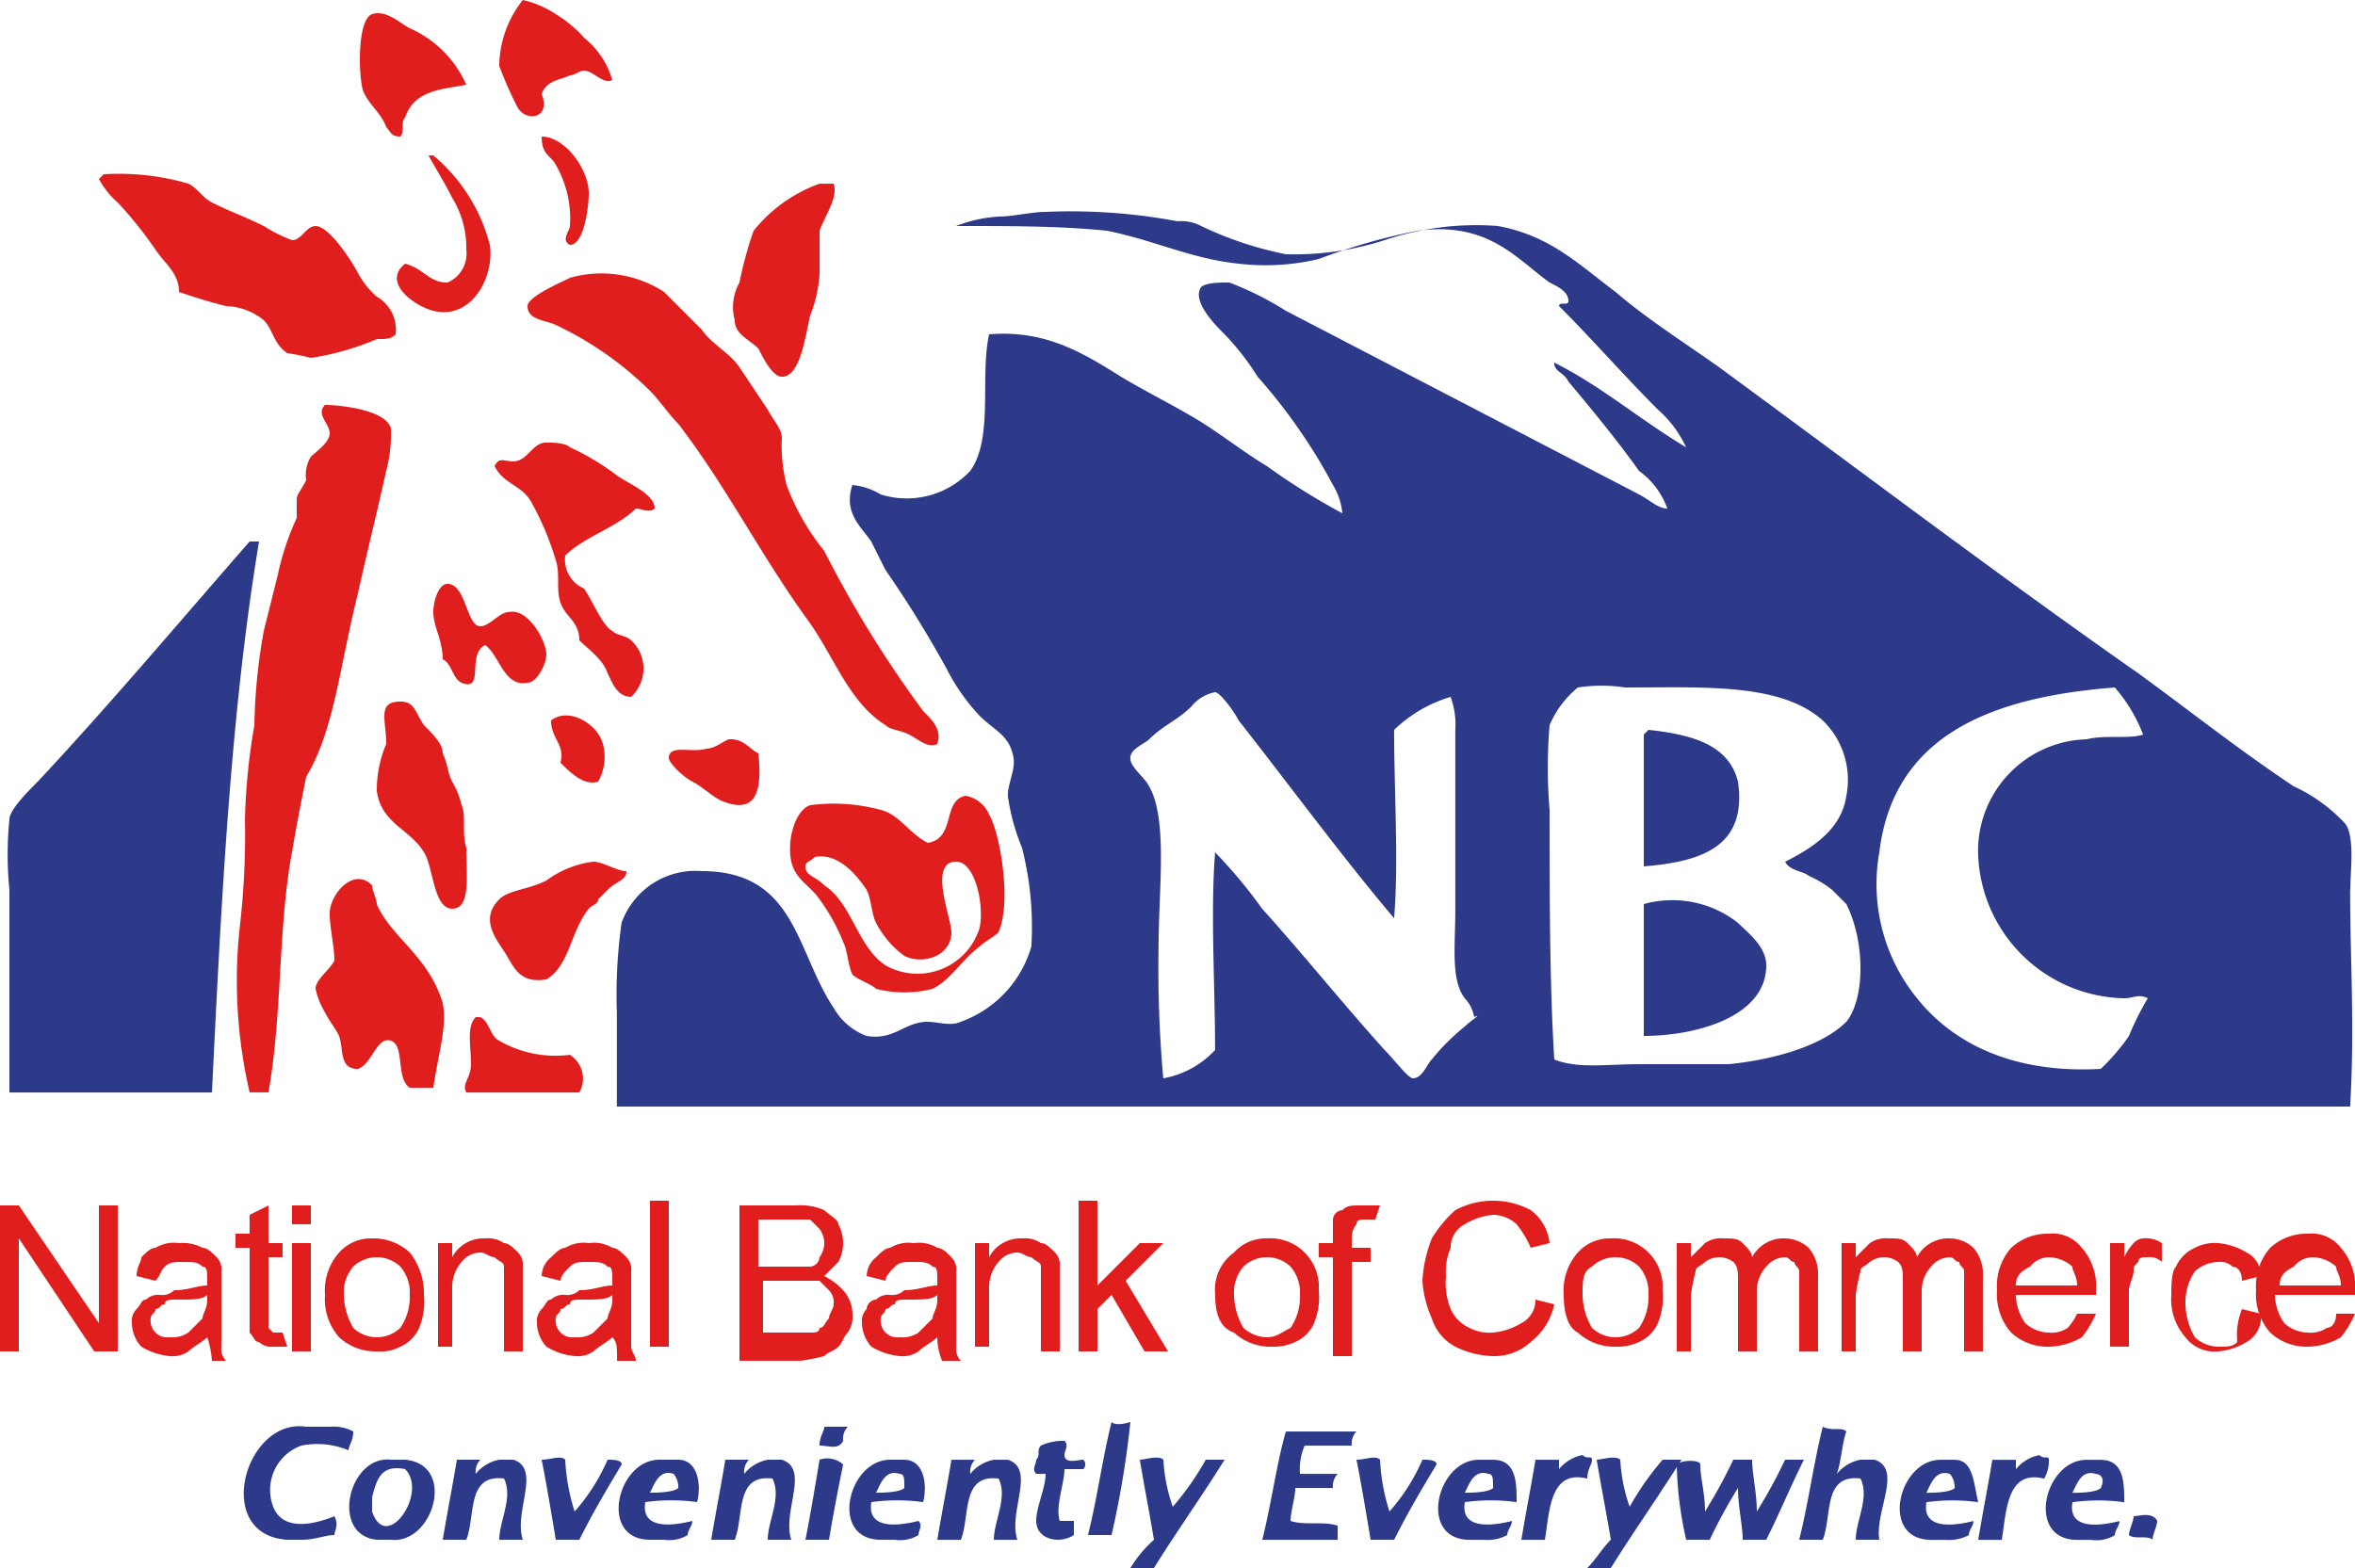
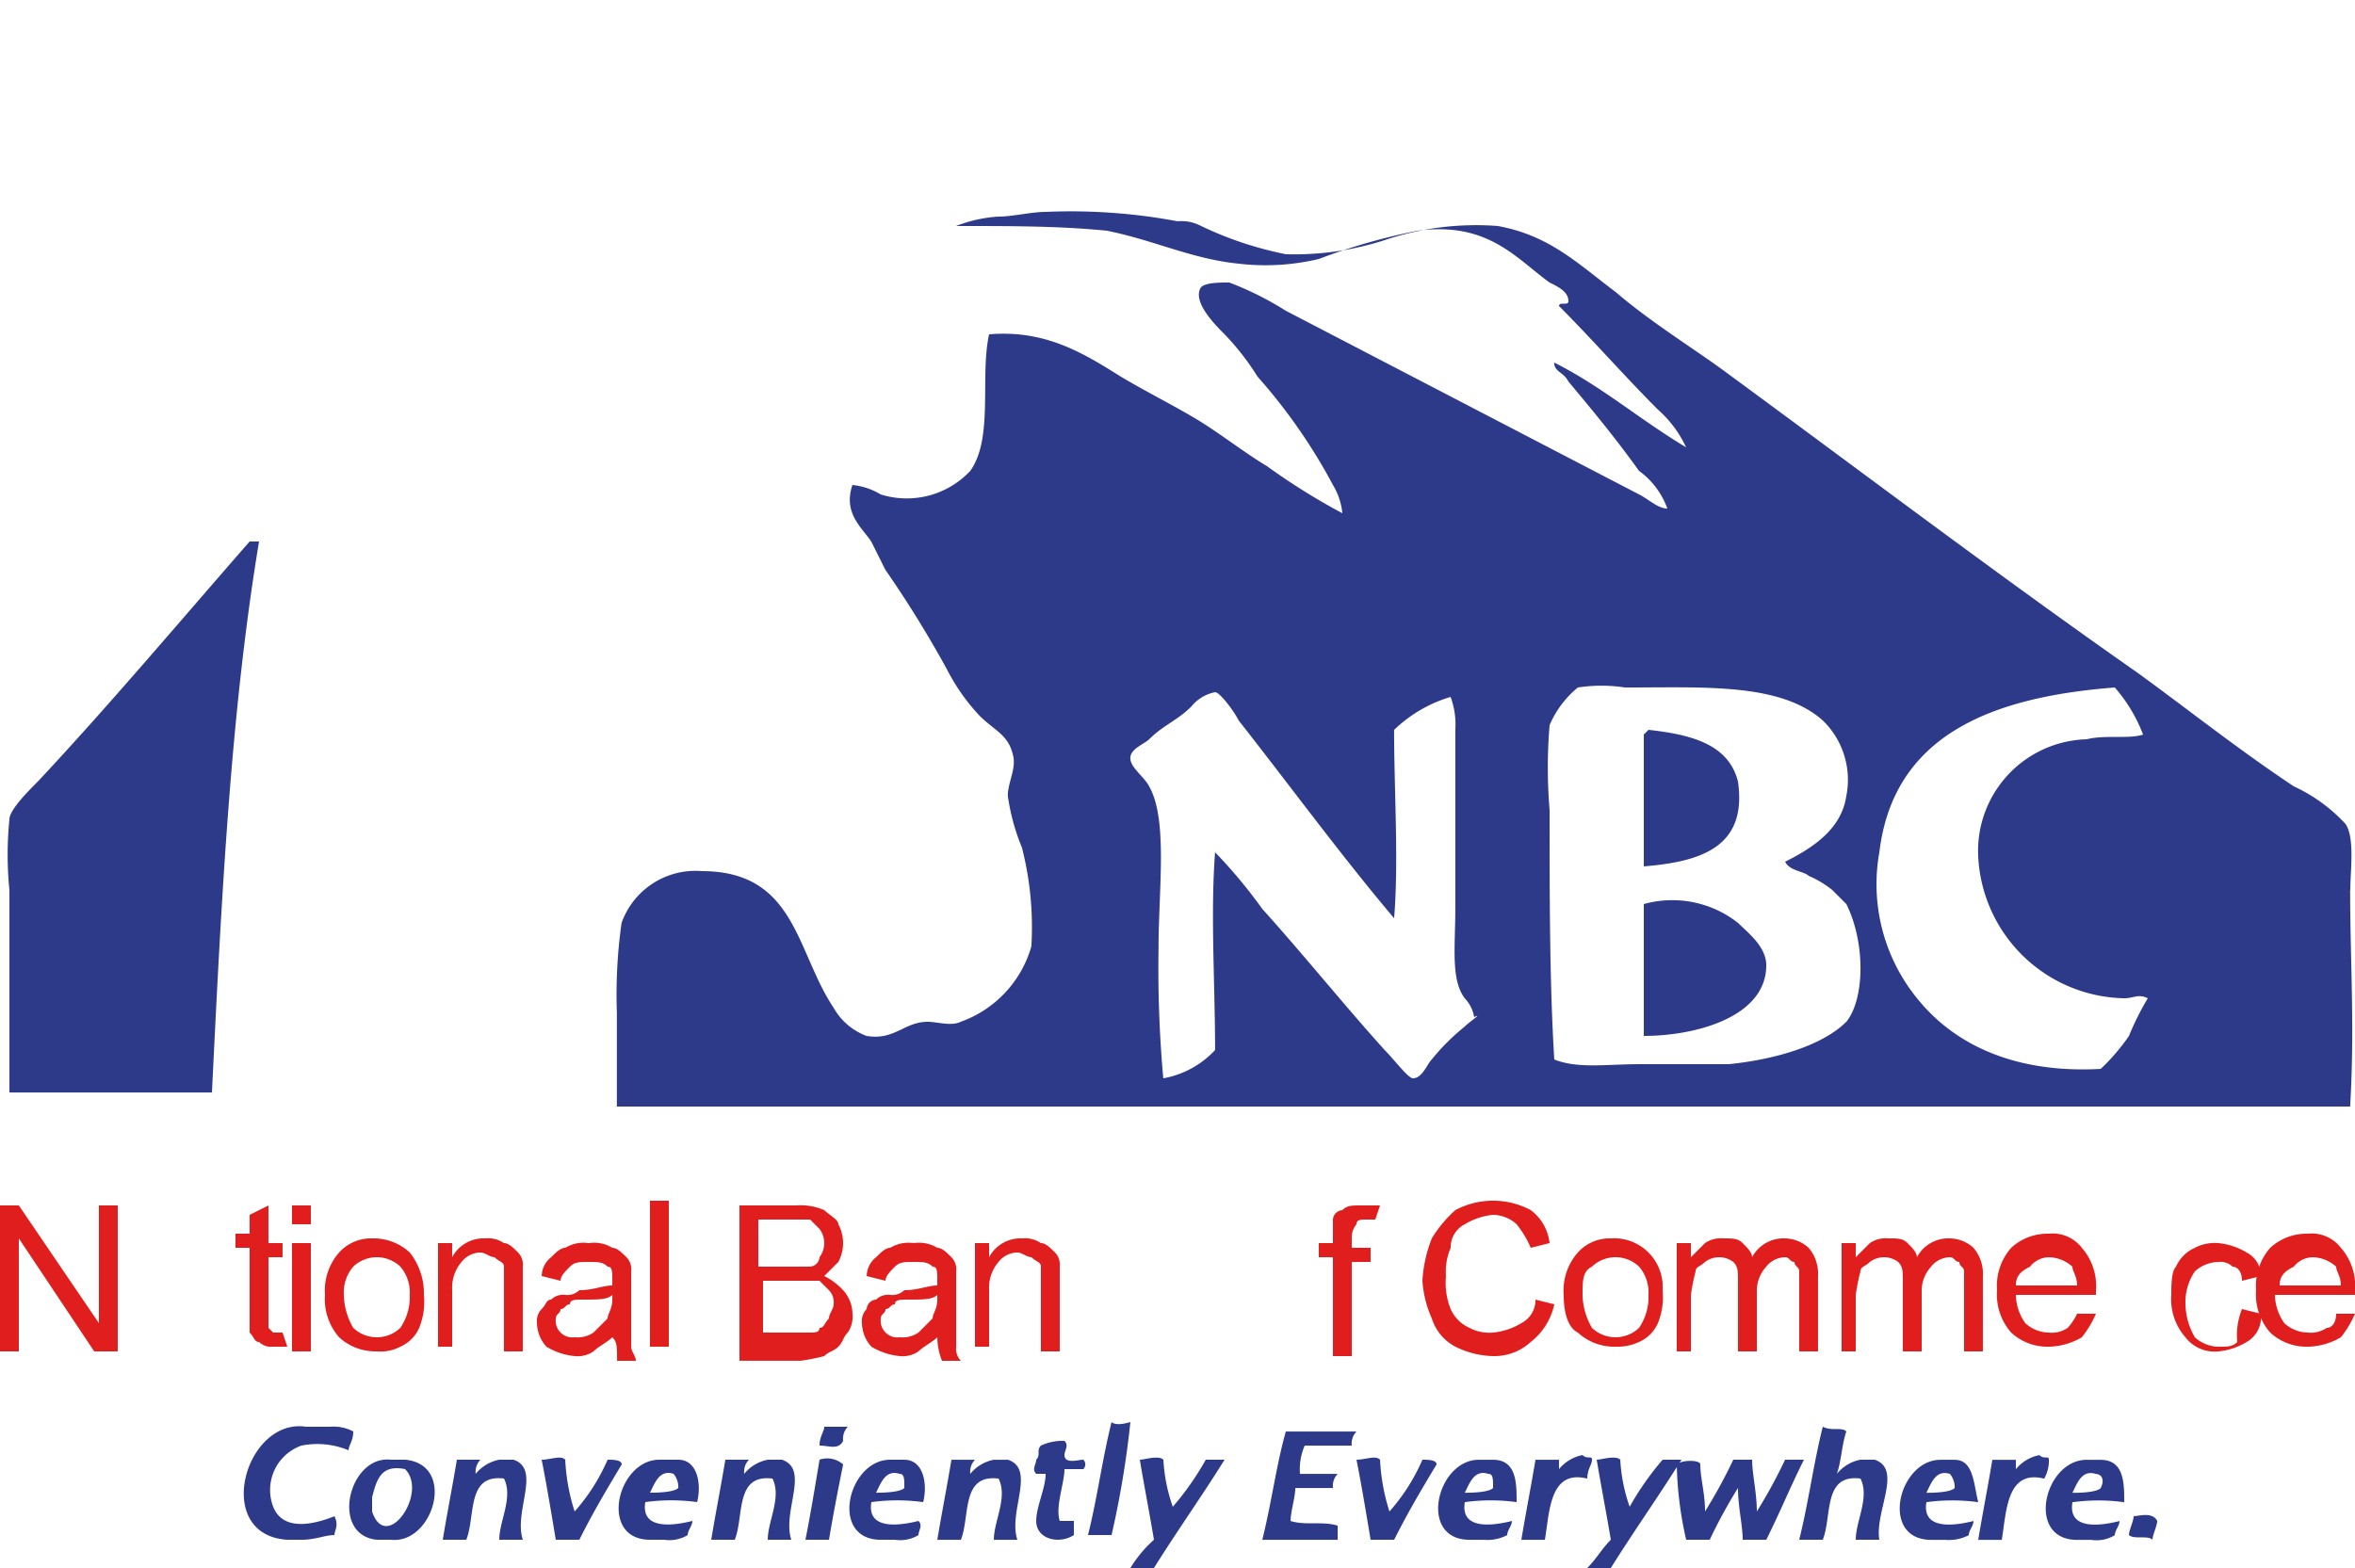
<svg xmlns="http://www.w3.org/2000/svg" width="105.555" height="70.299" viewBox="0 0 105.555 70.299">
  <g id="nbc" transform="translate(0)">
    <g id="Group_1670" data-name="Group 1670" transform="translate(0 0)">
      <path id="Path_2225" data-name="Path 2225" d="M0,37.344V30.8H.844l3.589,5.278V30.8h.844v6.544H4.222L.844,32.278v5.067Z" transform="translate(0 23.244)" fill="#e11e1e" />
-       <path id="Path_2226" data-name="Path 2226" d="M6.178,35.822c-.211.211-.633.422-.844.633a1.269,1.269,0,0,1-.844.211,3,3,0,0,1-1.267-.422A1.613,1.613,0,0,1,2.8,35.189a.776.776,0,0,1,.211-.633c.211-.211.211-.422.422-.422a.776.776,0,0,1,.633-.211.776.776,0,0,0,.633-.211c.633,0,1.056-.211,1.478-.211v-.211c0-.422,0-.633-.211-.633-.211-.211-.422-.211-.844-.211s-.633,0-.844.211-.211.422-.422.633l-.844-.211c0-.422.211-.633.211-.844.211-.211.422-.422.633-.422A1.582,1.582,0,0,1,4.911,31.6a1.9,1.9,0,0,1,1.056.211c.211,0,.422.211.633.422a.776.776,0,0,1,.211.633v3.378a.776.776,0,0,0,.211.633H6.389a4.3,4.3,0,0,0-.211-1.056m0-1.9c-.211.211-.633.211-1.267.211-.422,0-.633,0-.633.211-.211,0-.211.211-.422.211,0,.211-.211.211-.211.422a.746.746,0,0,0,.844.844,1.269,1.269,0,0,0,.844-.211l.633-.633c0-.211.211-.422.211-.844Z" transform="translate(3.111 24.133)" fill="#e11e1e" />
      <path id="Path_2227" data-name="Path 2227" d="M7.111,36.5l.211.633H6.689a.776.776,0,0,1-.633-.211c-.211,0-.211-.211-.422-.422V32.7H5v-.633h.633v-.844l.844-.422v1.689h.633v.633H6.478v3.167l.211.211h.422" transform="translate(5.555 23.244)" fill="#e11e1e" />
      <path id="Path_2228" data-name="Path 2228" d="M6.2,37.344h.844V32.489H6.2Zm0-5.7h.844V30.8H6.2Z" transform="translate(6.889 23.244)" fill="#e11e1e" />
      <path id="Path_2229" data-name="Path 2229" d="M6.9,34.033a2.58,2.58,0,0,1,.633-1.9A1.917,1.917,0,0,1,9.011,31.5a2.4,2.4,0,0,1,1.689.633,2.947,2.947,0,0,1,.633,1.9,3.13,3.13,0,0,1-.211,1.478,1.648,1.648,0,0,1-.844.844,1.9,1.9,0,0,1-1.056.211,2.4,2.4,0,0,1-1.689-.633,2.581,2.581,0,0,1-.633-1.9m.844,0a3.051,3.051,0,0,0,.422,1.478,1.531,1.531,0,0,0,2.111,0,2.46,2.46,0,0,0,.422-1.478,1.785,1.785,0,0,0-.422-1.267,1.531,1.531,0,0,0-2.111,0,1.785,1.785,0,0,0-.422,1.267" transform="translate(7.667 24.022)" fill="#e11e1e" />
      <path id="Path_2230" data-name="Path 2230" d="M9.3,36.567V31.711h.633v.633a1.594,1.594,0,0,1,1.478-.844,1.269,1.269,0,0,1,.844.211c.211,0,.422.211.633.422a.776.776,0,0,1,.211.633v3.8h-.844v-3.8c0-.211-.211-.211-.422-.422-.211,0-.422-.211-.633-.211a1.1,1.1,0,0,0-.844.422,1.785,1.785,0,0,0-.422,1.267v2.533H9.3Z" transform="translate(10.333 24.022)" fill="#e11e1e" />
      <path id="Path_2231" data-name="Path 2231" d="M14.778,35.822c-.211.211-.633.422-.844.633a1.269,1.269,0,0,1-.844.211,3,3,0,0,1-1.267-.422,1.613,1.613,0,0,1-.422-1.056.776.776,0,0,1,.211-.633c.211-.211.211-.422.422-.422a.776.776,0,0,1,.633-.211.776.776,0,0,0,.633-.211c.633,0,1.056-.211,1.478-.211v-.211c0-.422,0-.633-.211-.633-.211-.211-.422-.211-.844-.211s-.633,0-.844.211-.422.422-.422.633l-.844-.211a1.1,1.1,0,0,1,.422-.844c.211-.211.422-.422.633-.422a1.582,1.582,0,0,1,1.056-.211,1.582,1.582,0,0,1,1.056.211c.211,0,.422.211.633.422a.776.776,0,0,1,.211.633v3.378c0,.211.211.422.211.633h-.844c0-.633,0-.844-.211-1.056m0-1.9c-.211.211-.633.211-1.267.211-.422,0-.633,0-.633.211-.211,0-.211.211-.422.211,0,.211-.211.211-.211.422a.746.746,0,0,0,.844.844,1.269,1.269,0,0,0,.844-.211l.633-.633c0-.211.211-.422.211-.844Z" transform="translate(12.667 24.133)" fill="#e11e1e" />
      <rect id="Rectangle_1963" data-name="Rectangle 1963" width="0.844" height="6.544" transform="translate(29.133 53.833)" fill="#e11e1e" />
      <path id="Path_2232" data-name="Path 2232" d="M15.7,37.344V30.8h2.533a2.678,2.678,0,0,1,1.267.211c.211.211.633.422.633.633a1.794,1.794,0,0,1,0,1.689l-.633.633a2.914,2.914,0,0,1,.844.633,1.612,1.612,0,0,1,.422,1.056,1.269,1.269,0,0,1-.211.844c-.211.211-.211.422-.422.633s-.422.211-.633.422a9.143,9.143,0,0,1-1.056.211H15.7Zm.844-3.8h2.322a.454.454,0,0,0,.422-.422,1.056,1.056,0,0,0,0-1.267l-.422-.422H16.544Zm0,2.956h2.322c.211,0,.422,0,.422-.211.211,0,.211-.211.422-.422,0-.211.211-.422.211-.633a.776.776,0,0,0-.211-.633l-.422-.422H16.756V36.5Z" transform="translate(17.444 23.244)" fill="#e11e1e" />
      <path id="Path_2233" data-name="Path 2233" d="M21.678,35.822c-.211.211-.633.422-.844.633a1.269,1.269,0,0,1-.844.211,3,3,0,0,1-1.267-.422,1.613,1.613,0,0,1-.422-1.056.776.776,0,0,1,.211-.633.454.454,0,0,1,.422-.422.776.776,0,0,1,.633-.211.776.776,0,0,0,.633-.211c.633,0,1.056-.211,1.478-.211v-.211c0-.422,0-.633-.211-.633-.211-.211-.422-.211-.844-.211s-.633,0-.844.211-.422.422-.422.633l-.844-.211a1.1,1.1,0,0,1,.422-.844c.211-.211.422-.422.633-.422a1.582,1.582,0,0,1,1.056-.211,1.582,1.582,0,0,1,1.056.211c.211,0,.422.211.633.422a.776.776,0,0,1,.211.633v3.378a.776.776,0,0,0,.211.633h-.844a2.825,2.825,0,0,1-.211-1.056m0-1.9c-.211.211-.633.211-1.267.211-.422,0-.633,0-.633.211-.211,0-.211.211-.422.211,0,.211-.211.211-.211.422a.746.746,0,0,0,.844.844,1.269,1.269,0,0,0,.844-.211l.633-.633c0-.211.211-.422.211-.844v-.211Z" transform="translate(20.333 24.133)" fill="#e11e1e" />
      <path id="Path_2234" data-name="Path 2234" d="M20.7,36.567V31.711h.633v.633a1.594,1.594,0,0,1,1.478-.844,1.269,1.269,0,0,1,.844.211c.211,0,.422.211.633.422a.776.776,0,0,1,.211.633v3.8h-.844v-3.8c0-.211-.211-.211-.422-.422-.211,0-.422-.211-.633-.211a1.1,1.1,0,0,0-.844.422,1.785,1.785,0,0,0-.422,1.267v2.533H20.7Z" transform="translate(23 24.022)" fill="#e11e1e" />
-       <path id="Path_2235" data-name="Path 2235" d="M22.9,37.456V30.7h.844v3.8l1.9-1.9H26.7l-1.689,1.689,1.9,3.167H25.856l-1.478-2.533-.633.633v1.9Z" transform="translate(25.444 23.133)" fill="#e11e1e" />
-       <path id="Path_2236" data-name="Path 2236" d="M25.8,34.033a2.058,2.058,0,0,1,.844-1.9,1.917,1.917,0,0,1,1.478-.633,2.179,2.179,0,0,1,2.322,2.322,3.13,3.13,0,0,1-.211,1.478,1.648,1.648,0,0,1-.844.844,2.3,2.3,0,0,1-1.056.211,2.4,2.4,0,0,1-1.689-.633c-.633-.211-.844-.844-.844-1.689m.844,0a3.051,3.051,0,0,0,.422,1.478,1.613,1.613,0,0,0,1.056.422c.422,0,.633-.211,1.056-.422a2.46,2.46,0,0,0,.422-1.478,1.785,1.785,0,0,0-.422-1.267,1.531,1.531,0,0,0-2.111,0,1.785,1.785,0,0,0-.422,1.267" transform="translate(28.666 24.022)" fill="#e11e1e" />
      <path id="Path_2237" data-name="Path 2237" d="M28.633,37.344V33.122H28v-.633h.633V31.433a.454.454,0,0,1,.422-.422c.211-.211.422-.211.844-.211h.844l-.211.633h-.422c-.211,0-.422,0-.422.211a.925.925,0,0,0-.211.633V32.7h.844v.633h-.844v4.222h-.844Z" transform="translate(31.111 23.244)" fill="#e11e1e" />
      <path id="Path_2238" data-name="Path 2238" d="M35.267,35.133l.844.211a2.9,2.9,0,0,1-1.056,1.689,2.4,2.4,0,0,1-1.689.633,3.977,3.977,0,0,1-1.689-.422,2.162,2.162,0,0,1-1.056-1.267,4.968,4.968,0,0,1-.422-1.689,6.164,6.164,0,0,1,.422-1.9,5.6,5.6,0,0,1,1.056-1.267,3.589,3.589,0,0,1,3.378,0A2.137,2.137,0,0,1,35.9,32.6l-.844.211a4.615,4.615,0,0,0-.633-1.056,1.613,1.613,0,0,0-1.056-.422,3,3,0,0,0-1.267.422,1.161,1.161,0,0,0-.633,1.056,2.678,2.678,0,0,0-.211,1.267,3.13,3.13,0,0,0,.211,1.478,1.648,1.648,0,0,0,.844.844,1.9,1.9,0,0,0,1.056.211,3,3,0,0,0,1.267-.422,1.161,1.161,0,0,0,.633-1.056" transform="translate(33.555 23.133)" fill="#e11e1e" />
      <path id="Path_2239" data-name="Path 2239" d="M33.2,34.033a2.58,2.58,0,0,1,.633-1.9,1.917,1.917,0,0,1,1.478-.633,2.179,2.179,0,0,1,2.322,2.322,3.13,3.13,0,0,1-.211,1.478,1.648,1.648,0,0,1-.844.844,2.3,2.3,0,0,1-1.056.211,2.4,2.4,0,0,1-1.689-.633c-.422-.211-.633-.844-.633-1.689m.844,0a3.051,3.051,0,0,0,.422,1.478,1.531,1.531,0,0,0,2.111,0A2.46,2.46,0,0,0,37,34.033a1.785,1.785,0,0,0-.422-1.267,1.531,1.531,0,0,0-2.111,0c-.422.211-.422.633-.422,1.267" transform="translate(36.888 24.022)" fill="#e11e1e" />
      <path id="Path_2240" data-name="Path 2240" d="M35.6,36.567V31.711h.633v.633l.633-.633a1.269,1.269,0,0,1,.844-.211c.422,0,.633,0,.844.211s.422.422.422.633a1.594,1.594,0,0,1,1.478-.844,1.613,1.613,0,0,1,1.056.422,1.785,1.785,0,0,1,.422,1.267v3.378h-.844V32.978c0-.211-.211-.211-.211-.422-.211,0-.211-.211-.422-.211a1.1,1.1,0,0,0-.844.422,1.613,1.613,0,0,0-.422,1.056v2.744h-.844V33.4c0-.422,0-.633-.211-.844a1.056,1.056,0,0,0-1.267,0c-.211.211-.422.211-.422.422a9.144,9.144,0,0,0-.211,1.056v2.533H35.6Z" transform="translate(39.555 24.022)" fill="#e11e1e" />
      <path id="Path_2241" data-name="Path 2241" d="M39.1,36.567V31.711h.633v.633l.633-.633a1.269,1.269,0,0,1,.844-.211c.422,0,.633,0,.844.211s.422.422.422.633a1.594,1.594,0,0,1,1.478-.844,1.613,1.613,0,0,1,1.056.422,1.785,1.785,0,0,1,.422,1.267v3.378h-.844V32.978c0-.211-.211-.211-.211-.422-.211,0-.211-.211-.422-.211a1.1,1.1,0,0,0-.844.422,1.613,1.613,0,0,0-.422,1.056v2.744h-.844V33.4c0-.422,0-.633-.211-.844a1.056,1.056,0,0,0-1.267,0c-.211.211-.422.211-.422.422a9.144,9.144,0,0,0-.211,1.056v2.533H39.1Z" transform="translate(43.444 24.022)" fill="#e11e1e" />
      <path id="Path_2242" data-name="Path 2242" d="M45.989,34.989h.844a4.615,4.615,0,0,1-.633,1.056,3.051,3.051,0,0,1-1.478.422,2.4,2.4,0,0,1-1.689-.633,2.58,2.58,0,0,1-.633-1.9,2.58,2.58,0,0,1,.633-1.9,2.4,2.4,0,0,1,1.689-.633,1.644,1.644,0,0,1,1.478.633,2.581,2.581,0,0,1,.633,1.9v.211H43.244a2.263,2.263,0,0,0,.422,1.267,1.613,1.613,0,0,0,1.056.422,1.269,1.269,0,0,0,.844-.211,2.613,2.613,0,0,0,.422-.633m-2.744-1.267h2.744c0-.422-.211-.633-.211-.844a1.613,1.613,0,0,0-1.056-.422,1.1,1.1,0,0,0-.844.422c-.422.211-.633.422-.633.844" transform="translate(47.111 23.911)" fill="#e11e1e" />
-       <path id="Path_2243" data-name="Path 2243" d="M44.8,36.567V31.711h.633v.633a2.612,2.612,0,0,1,.422-.633.654.654,0,0,1,.422-.211,1.269,1.269,0,0,1,.844.211v.844a.776.776,0,0,0-.633-.211c-.211,0-.422,0-.422.211-.211.211-.211.211-.211.422s-.211.633-.211.844v2.533H44.8Z" transform="translate(49.777 24.022)" fill="#e11e1e" />
      <path id="Path_2244" data-name="Path 2244" d="M49.267,34.556l.844.211a1.277,1.277,0,0,1-.633,1.267,3,3,0,0,1-1.267.422,1.644,1.644,0,0,1-1.478-.633,2.58,2.58,0,0,1-.633-1.9c0-.422,0-1.056.211-1.267a1.648,1.648,0,0,1,.844-.844,1.9,1.9,0,0,1,1.056-.211,3,3,0,0,1,1.267.422,1.161,1.161,0,0,1,.633,1.056l-.844.211c0-.422-.211-.633-.422-.633a.776.776,0,0,0-.633-.211,1.613,1.613,0,0,0-1.056.422,2.46,2.46,0,0,0-.422,1.478,3.051,3.051,0,0,0,.422,1.478,1.613,1.613,0,0,0,1.056.422c.422,0,.633,0,.844-.211a3.13,3.13,0,0,1,.211-1.478" transform="translate(51.222 24.133)" fill="#e11e1e" />
      <path id="Path_2245" data-name="Path 2245" d="M51.489,34.989h.844a4.615,4.615,0,0,1-.633,1.056,3.051,3.051,0,0,1-1.478.422,2.4,2.4,0,0,1-1.689-.633,2.58,2.58,0,0,1-.633-1.9,2.58,2.58,0,0,1,.633-1.9,2.4,2.4,0,0,1,1.689-.633,1.644,1.644,0,0,1,1.478.633,2.58,2.58,0,0,1,.633,1.9v.211H48.744a2.263,2.263,0,0,0,.422,1.267,1.613,1.613,0,0,0,1.056.422,1.269,1.269,0,0,0,.844-.211c.211,0,.422-.211.422-.633m-2.533-1.267H51.7c0-.422-.211-.633-.211-.844a1.613,1.613,0,0,0-1.056-.422,1.1,1.1,0,0,0-.844.422c-.422.211-.633.422-.633.844" transform="translate(53.222 23.911)" fill="#e11e1e" />
-       <path id="Path_2246" data-name="Path 2246" d="M20.889,10.056c.422.633,1.478.422,1.056-.633.211-.633.844-.633,1.267-.844.211,0,.422-.211.633-.211.422,0,.844.633,1.267.422a3.8,3.8,0,0,0-1.267-1.9,5.6,5.6,0,0,0-1.267-1.056A4.47,4.47,0,0,0,21.1,5.2a4.833,4.833,0,0,0-1.056,2.956,16.741,16.741,0,0,0,.844,1.9m-5.911.844c.211.211.211.422.633.422.211-.211,0-.633.211-.844C16.244,9.211,17.511,9.211,18.567,9a4.945,4.945,0,0,0-2.533-2.533c-.422-.211-1.056-.844-1.689-.633s-.633,2.533-.422,3.378c.211.633.844,1.056,1.056,1.689m8.233,5.278c.633,0,.844-1.689.844-2.322,0-1.056-1.056-2.533-2.111-2.533,0,.844.422.844.633,1.267a4.79,4.79,0,0,1,.633,2.744c0,.211-.422.633,0,.844m-6.122-4.011h-.211c.211.422.633,1.056,1.056,1.9a4.256,4.256,0,0,1,.633,2.322,1.413,1.413,0,0,1-.844,1.478c-.844,0-1.056-.633-1.9-.844-1.056.844.422,1.9,1.267,2.111,1.689.422,2.744-1.478,2.533-2.956a7.765,7.765,0,0,0-2.533-4.011m-6.544,8.867a9.143,9.143,0,0,1,1.056.211,12.1,12.1,0,0,0,2.956-.844c.422,0,.633,0,.844-.211a1.713,1.713,0,0,0-.844-1.689,3.706,3.706,0,0,1-.844-1.056c-.211-.422-1.267-2.111-1.9-2.111-.422,0-.633.633-1.056.633a6.94,6.94,0,0,1-1.267-.633c-.844-.422-1.478-.633-2.322-1.056-.422-.211-.633-.633-1.056-.844a11.073,11.073,0,0,0-3.8-.422l-.211.211a3.706,3.706,0,0,0,.844,1.056,18.46,18.46,0,0,1,1.689,2.111c.422.633,1.056,1.056,1.056,1.9.633.211,1.267.422,2.111.633a2.807,2.807,0,0,1,1.689.633c.422.422.422,1.056,1.056,1.478m21.111-.211c.211.422.633,1.267,1.056,1.267.844,0,1.056-1.9,1.267-2.744a6.164,6.164,0,0,0,.422-1.9v-1.9c.211-.633.844-1.478.633-2.111H34.4a6.674,6.674,0,0,0-2.956,2.111,17.125,17.125,0,0,0-.633,2.322,2.243,2.243,0,0,0-.211,1.689c0,.633.633.844,1.056,1.267m-8.444-3.167c-.422.211-1.9.844-1.9,1.267,0,.633.844.633,1.267.844A15.164,15.164,0,0,1,26.8,22.722c.422.422.844,1.056,1.267,1.478,2.111,2.744,3.589,5.7,5.7,8.655,1.267,1.689,1.9,3.8,3.589,4.856.211.211.633.211,1.056.422s.844.633,1.267.422c.211-.633-.211-1.056-.633-1.478A50.549,50.549,0,0,1,34.611,29.9a10.583,10.583,0,0,1-1.689-2.956,7.182,7.182,0,0,1-.211-2.111c0-.422-.422-.844-.633-1.267l-1.267-1.9c-.422-.633-1.267-1.056-1.689-1.689l-1.689-1.689a5.182,5.182,0,0,0-4.222-.633m-8.233,8.655a6.512,6.512,0,0,0,.211-1.9c-.211-.844-2.322-1.056-2.956-1.056-.422.422.211.844.211,1.267s-.633.844-.844,1.056a1.582,1.582,0,0,0-.211,1.056c-.211.422-.422.633-.422.844v.844a11.9,11.9,0,0,0-.844,2.533l-.633,2.533a25.988,25.988,0,0,0-.422,4.222,28.61,28.61,0,0,0-.422,4.222,35.784,35.784,0,0,1-.211,4.644,22.082,22.082,0,0,0,.422,7.6H9.7c.633-3.589.422-7.389,1.056-10.767.211-1.267.422-2.322.633-3.378,1.267-2.111,1.478-4.856,2.322-8.233.422-1.9.844-3.589,1.267-5.489m10.344.211a11.183,11.183,0,0,0-2.111-1.267c-.211-.211-.844-.211-1.056-.211-.633,0-.844.844-1.478.844-.422,0-.633-.211-.844.211.422.844,1.267.844,1.689,1.689a12.914,12.914,0,0,1,1.056,2.533c.211.633,0,1.267.211,1.9s.844.844.844,1.689c.422.422,1.056.844,1.267,1.478.211.422.422,1.056,1.056,1.056a1.725,1.725,0,0,0,0-2.533c-.211-.211-.633-.211-.844-.422-.422-.211-.844-1.267-1.267-1.9A1.413,1.413,0,0,1,23,30.111c.844-.844,2.322-1.267,3.167-2.111.211,0,.633.211.844,0,0-.633-1.056-1.056-1.689-1.478m-5.911,7.6c.633.422.844,1.9,1.9,1.689.422,0,.844-.844.844-1.267,0-.633-.844-2.111-1.689-1.9-.422,0-.844.633-1.267.633-.633,0-.633-1.9-1.478-1.9-.422,0-.633.844-.633,1.267,0,.633.422,1.267.422,2.111.422.211.422.844.844,1.056,1.056.422.211-1.267,1.056-1.689M18.355,41.3a3.567,3.567,0,0,0-.422-1.056c-.211-.422-.211-.844-.422-1.267,0-.422-.422-.844-.844-1.267-.422-.633-.422-1.056-1.056-1.056-1.056,0-.633.844-.633,1.9a5.3,5.3,0,0,0-.422,2.111c.211,1.478,1.478,1.689,2.111,2.744.422.633.422,2.533,1.267,2.533s.633-1.478.633-2.744c-.211-.633,0-1.478-.211-1.9m6.122-1.056a2.243,2.243,0,0,0,.211-1.689c-.211-.844-1.478-1.689-2.322-1.056,0,.844.633,1.056.422,1.9.422.422,1.056,1.056,1.689.844m5.911-1.9c-.211,0-.633.422-1.056.422-.633.211-1.689-.211-1.689.422,0,.211.633.844,1.056,1.056s.844.633,1.267.844c1.478.633,1.9-.211,1.689-2.111-.422-.211-.633-.633-1.267-.633M42,41.722a1.4,1.4,0,0,0-1.056-.844c-1.056.211-.422,1.9-1.689,2.111-.844-.422-1.267-1.267-2.111-1.478a8.048,8.048,0,0,0-3.167-.211c-.633.211-1.056,1.478-.844,2.533.211.844.844,1.056,1.267,1.689a8.557,8.557,0,0,1,1.056,1.9c.211.422.211,1.056.422,1.478.211.211.844.422,1.056.633a5.146,5.146,0,0,0,2.533,0c.844-.422,1.267-1.267,2.111-1.9.211-.211.633-.422.844-.633.633-1.478,0-4.644-.422-5.278m-.422,5.067a2.913,2.913,0,0,1-4.222,1.689c-1.267-.844-1.478-2.744-2.744-3.589-.422-.422-.844-.422-.844-.844,0-.211.211-.211.422-.422,1.056-.211,1.9.844,2.322,1.478.211.422.211,1.056.422,1.478A4.3,4.3,0,0,0,38.2,48.055c.844.422,2.111,0,2.111-1.056,0-.633-1.056-3.167.211-3.167.844,0,1.267,1.9,1.056,2.956M24.267,43.833a4.458,4.458,0,0,0-2.111.844c-.844.422-1.689.422-2.111.844-.844.844-.211,1.689.211,2.322s.633,1.478,1.9,1.267c1.056-.633,1.056-2.111,1.9-3.167.211-.211.422-.211.422-.422L24.9,45.1c.422-.422.844-.422.844-.844-.422,0-1.056-.422-1.478-.422m-9.711,1.9c0-.211-.211-.633-.211-.844-.844-.844-1.9.422-1.9,1.267,0,.633.211,1.478.211,2.111-.211.422-.844.844-.844,1.267a3.567,3.567,0,0,0,.422,1.056c.211.422.422.633.633,1.056.211.633,0,1.478.844,1.478.633-.211.844-1.478,1.478-1.267s.211,1.689.844,2.111h1.056c.211-1.478.633-2.744.422-3.8-.633-2.111-2.322-2.956-2.956-4.433m8.656,6.756a5.05,5.05,0,0,1-3.167-.633c-.422-.211-.422-.844-.844-1.056h-.211c-.422.422-.211,1.267-.211,2.111,0,.633-.422.844-.211,1.267h5.067a1.263,1.263,0,0,0-.422-1.689" transform="translate(2.333 -5.2)" fill="#e11e1e" />
      <path id="Path_2247" data-name="Path 2247" d="M105.171,40.1c0-.844.211-2.322-.211-2.956a7.318,7.318,0,0,0-2.322-1.689c-2.533-1.689-4.644-3.378-6.967-5.067-6.333-4.433-12.455-9.078-18.789-13.722-1.478-1.056-3.167-2.111-4.644-3.378-1.689-1.267-2.956-2.533-5.278-2.956a12.861,12.861,0,0,0-5.067.633,13.15,13.15,0,0,1-4.433.633,16.022,16.022,0,0,1-3.8-1.267,1.9,1.9,0,0,0-1.056-.211A25.965,25.965,0,0,0,46.694,9.7c-.633,0-1.478.211-2.111.211a6.164,6.164,0,0,0-1.9.422c2.533,0,4.644,0,6.756.211,2.111.422,3.8,1.267,5.911,1.478a10.3,10.3,0,0,0,3.589-.211,27.186,27.186,0,0,1,4.433-1.267c3.167-.422,4.433,1.267,5.911,2.322.422.211.844.422.844.844,0,.211-.422,0-.422.211,1.478,1.478,2.956,3.167,4.433,4.644A5.081,5.081,0,0,1,75.4,20.255c-2.111-1.267-3.8-2.744-5.911-3.8,0,.422.422.422.633.844,1.056,1.267,2.111,2.533,3.167,4.011A3.579,3.579,0,0,1,74.56,23c-.422,0-.844-.422-1.267-.633L57.46,14.133a14.188,14.188,0,0,0-2.533-1.267c-.422,0-1.056,0-1.267.211-.422.633.633,1.689,1.056,2.111a11.6,11.6,0,0,1,1.478,1.9,25.049,25.049,0,0,1,3.378,4.856,3,3,0,0,1,.422,1.267A29.562,29.562,0,0,1,56.616,21.1c-1.056-.633-2.111-1.478-3.167-2.111s-2.322-1.267-3.378-1.9c-1.689-1.056-3.378-2.111-5.911-1.9-.422,1.9.211,4.644-.844,6.122A3.9,3.9,0,0,1,39.3,22.367a3,3,0,0,0-1.267-.422c-.422,1.267.422,1.9.844,2.533l.633,1.267a50.506,50.506,0,0,1,2.744,4.433,9.1,9.1,0,0,0,1.478,2.111c.633.633,1.267.844,1.478,1.689.211.633-.211,1.267-.211,1.9a9.518,9.518,0,0,0,.633,2.322,14.389,14.389,0,0,1,.422,4.433,5.069,5.069,0,0,1-3.167,3.378c-.422.211-1.056,0-1.478,0-1.056,0-1.478.844-2.744.633a2.838,2.838,0,0,1-1.478-1.267c-1.689-2.533-1.689-6.122-5.911-6.122a3.514,3.514,0,0,0-3.589,2.322,22.988,22.988,0,0,0-.211,4.011v4.222h77.688c.211-3.589,0-6.544,0-9.711M65.482,46.222A9.753,9.753,0,0,0,64,47.7c-.211.211-.422.844-.844.844-.211,0-.844-.844-1.267-1.267-1.9-2.111-3.589-4.222-5.489-6.333a22.36,22.36,0,0,0-2.111-2.533c-.211,2.744,0,5.911,0,8.867a4.17,4.17,0,0,1-2.322,1.267,55.315,55.315,0,0,1-.211-5.911c0-2.533.422-5.7-.422-7.178-.211-.422-.844-.844-.844-1.267s.633-.633.844-.844c.633-.633,1.267-.844,1.9-1.478a1.8,1.8,0,0,1,1.056-.633c.211,0,.844.844,1.056,1.267,2.322,2.956,4.644,6.122,6.967,8.867.211-2.533,0-5.7,0-8.444a6.174,6.174,0,0,1,2.533-1.478,3.593,3.593,0,0,1,.211,1.478v8.022c0,1.689-.211,3.167.422,4.011a1.6,1.6,0,0,1,.422.844c.422-.211-.211.211-.422.422m17.1-.211c-1.056,1.056-3.167,1.689-5.278,1.9H73.293c-1.478,0-2.744.211-3.8-.211-.211-3.378-.211-7.389-.211-11.189a22.8,22.8,0,0,1,0-3.8,4.427,4.427,0,0,1,1.267-1.689,6.92,6.92,0,0,1,2.111,0c3.589,0,6.967-.211,8.867,1.478a3.7,3.7,0,0,1,1.056,3.378c-.211,1.478-1.478,2.322-2.744,2.956.211.422.844.422,1.056.633a4.615,4.615,0,0,1,1.056.633l.633.633c.844,1.689.844,4.222,0,5.278m12.667.633a9.182,9.182,0,0,1-1.267,1.478c-3.8.211-6.544-1.056-8.233-3.167a8.111,8.111,0,0,1-1.689-6.544c.633-5.278,5.067-6.967,10.555-7.389a7.026,7.026,0,0,1,1.267,2.111c-.633.211-1.689,0-2.533.211a5.007,5.007,0,0,0-4.856,5.278,6.684,6.684,0,0,0,6.544,6.333c.422,0,.633-.211,1.056,0a12.535,12.535,0,0,0-.844,1.689M11.016,24.478c-2.956,3.378-6.333,7.389-9.5,10.767-.422.422-1.267,1.267-1.267,1.689a15.873,15.873,0,0,0,0,3.167v9.078H9.327c.422-8.655.844-17.1,2.111-24.7ZM77.727,35.244c-.422-1.689-2.111-2.111-4.011-2.322l-.211.211v5.911c2.533-.211,4.644-.844,4.222-3.8m0,6.333a4.762,4.762,0,0,0-4.222-.844v5.911c2.322,0,5.489-.844,5.489-3.167,0-.844-.844-1.478-1.267-1.9" transform="translate(0.173 -0.2)" fill="#2d3a89" />
      <path id="Path_2248" data-name="Path 2248" d="M42.806,37.089c-.211,0-.844.211-.844-.211h0c0-.211.211-.422,0-.633a2.3,2.3,0,0,0-1.056.211c-.211.211,0,.422-.211.633h0c0,.211-.211.422,0,.633h.422c0,.633-.422,1.478-.422,2.111,0,.844,1.056,1.056,1.689.633v-.633H41.75c-.211-.633.211-1.689.211-2.322h.844a.292.292,0,0,0,0-.422Zm-11.822-.633c.422,0,.844.211,1.056-.211a.776.776,0,0,1,.211-.633H31.195c0,.211-.211.422-.211.844M46.817,39.2a7.5,7.5,0,0,1-.422-2.111c-.211-.211-.844,0-1.056,0,.211,1.267.422,2.322.633,3.589a5.6,5.6,0,0,0-1.056,1.267h1.056c1.056-1.689,2.111-3.167,3.167-4.856h-.844A12.814,12.814,0,0,1,46.817,39.2m20.478,0a7.5,7.5,0,0,1-.422-2.111c-.211-.211-.844,0-1.056,0,.211,1.267.422,2.322.633,3.589-.422.422-.633.844-1.056,1.267H66.45c1.056-1.689,2.111-3.167,3.167-4.856h-.844A12.816,12.816,0,0,0,67.294,39.2m6.967-2.111a23.027,23.027,0,0,1-1.267,2.322c0-.844-.211-1.689-.211-2.322h-.844a23.027,23.027,0,0,1-1.267,2.322c0-.844-.211-1.478-.211-2.111,0-.211-.844-.211-1.056,0a16.407,16.407,0,0,0,.422,3.378h1.056a23.027,23.027,0,0,1,1.267-2.322c0,.844.211,1.689.211,2.322h1.056c.633-1.267,1.056-2.322,1.689-3.589h-.844m15.622,2.533c0,.211-.211.633-.211.844.211.211.844,0,1.056.211,0-.211.211-.633.211-.844-.211-.422-.844-.211-1.056-.211M44.072,35.4c-.422,1.689-.633,3.378-1.056,5.067h1.056a42.271,42.271,0,0,0,.844-5.067s-.633.211-.844,0m34.2,1.689h-.633a1.8,1.8,0,0,0-1.056.633c.211-.633.211-1.267.422-1.9-.211-.211-.633,0-1.056-.211-.422,1.689-.633,3.378-1.056,5.067H75.95c.422-1.056,0-2.956,1.689-2.744.422.844-.211,1.9-.211,2.744h1.056c-.211-1.267,1.056-3.167-.211-3.589M6.495,39.2a2.112,2.112,0,0,1,1.267-2.744,3.649,3.649,0,0,1,2.111.211c0-.211.211-.422.211-.844a1.9,1.9,0,0,0-1.056-.211H7.973c-2.744-.422-4.222,4.856-.844,5.067h.633c.633,0,1.056-.211,1.478-.211,0-.211.211-.422,0-.844-1.056.422-2.322.633-2.744-.422m44.333,1.478h3.378v-.633c-.633-.211-1.478,0-2.111-.211,0-.422.211-1.056.211-1.478h1.689a.776.776,0,0,1,.211-.633H52.517a2.678,2.678,0,0,1,.211-1.267h2.111a.776.776,0,0,1,.211-.633H51.883c-.422,1.478-.633,3.167-1.056,4.856M12.406,37.089h-.633c-1.9-.211-2.744,3.378-.633,3.589h.633c1.9.211,2.956-3.378.633-3.589m-1.478,2.322v-.633c.211-.844.422-1.478,1.478-1.267,1.056,1.056-.844,3.8-1.478,1.9m6.333-2.322h-.633a1.8,1.8,0,0,0-1.056.633.776.776,0,0,1,.211-.633H14.728c-.211,1.267-.422,2.322-.633,3.589H15.15c.422-1.056,0-2.956,1.689-2.744.422.844-.211,1.9-.211,2.744h1.056c-.422-1.267.844-3.167-.422-3.589m7.389,0h-.844c-1.9,0-2.744,3.589-.422,3.589h.633a1.582,1.582,0,0,0,1.056-.211c0-.211.211-.422.211-.633-.844.211-2.322.422-2.111-.844a8.515,8.515,0,0,1,2.322,0c.211-.844,0-1.9-.844-1.9m0,1.267c-.211.211-1.056.211-1.267.211.211-.422.422-1.056,1.056-.844a.925.925,0,0,1,.211.633m4.644-1.267h-.633a1.8,1.8,0,0,0-1.056.633.776.776,0,0,1,.211-.633H26.761c-.211,1.267-.422,2.322-.633,3.589h1.056c.422-1.056,0-2.956,1.689-2.744.422.844-.211,1.9-.211,2.744h1.056c-.422-1.267.844-3.167-.422-3.589m5.489,0H34.15c-1.9,0-2.744,3.589-.422,3.589h.633a1.582,1.582,0,0,0,1.056-.211c0-.211.211-.422,0-.633-.844.211-2.322.422-2.111-.844a8.515,8.515,0,0,1,2.322,0c.211-.844,0-1.9-.844-1.9m0,1.267c-.211.211-1.056.211-1.267.211.211-.422.422-1.056,1.056-.844.211,0,.211.211.211.633m4.644-1.267h-.633a1.8,1.8,0,0,0-1.056.633.776.776,0,0,1,.211-.633H36.895c-.211,1.267-.422,2.322-.633,3.589h1.056c.422-1.056,0-2.956,1.689-2.744.422.844-.211,1.9-.211,2.744H39.85c-.422-1.267.844-3.167-.422-3.589m21.744,0h-.633c-1.9,0-2.744,3.589-.422,3.589h.633a1.9,1.9,0,0,0,1.056-.211c0-.211.211-.422.211-.633-.844.211-2.322.422-2.111-.844a8.515,8.515,0,0,1,2.322,0c0-.844,0-1.9-1.056-1.9m0,1.267c-.211.211-1.056.211-1.267.211.211-.422.422-1.056,1.056-.844.211,0,.211.211.211.633m4.433-1.267c0-.211-.211,0-.422-.211a1.8,1.8,0,0,0-1.056.633v-.422H63.072c-.211,1.267-.422,2.322-.633,3.589h1.056c.211-1.267.211-3.167,1.9-2.744,0-.422.211-.633.211-.844m16.255,0h-.633c-1.9,0-2.744,3.589-.422,3.589h.633a1.9,1.9,0,0,0,1.056-.211c0-.211.211-.422.211-.633-.844.211-2.322.422-2.111-.844a8.515,8.515,0,0,1,2.322,0c-.211-.844-.211-1.9-1.056-1.9m0,1.267c-.211.211-1.056.211-1.267.211.211-.422.422-1.056,1.056-.844a.925.925,0,0,1,.211.633m4.222-1.267c0-.211-.211,0-.422-.211a1.8,1.8,0,0,0-1.056.633v-.422H83.55c-.211,1.267-.422,2.322-.633,3.589h1.056c.211-1.267.211-3.167,1.9-2.744a1.6,1.6,0,0,0,.211-.844m2.322,0h-.633c-1.9,0-2.744,3.589-.422,3.589h.633a1.582,1.582,0,0,0,1.056-.211c0-.211.211-.422.211-.633-.844.211-2.322.422-2.111-.844a8.515,8.515,0,0,1,2.322,0c0-.844,0-1.9-1.056-1.9m0,1.267c-.211.211-1.056.211-1.267.211.211-.422.422-1.056,1.056-.844.211,0,.422.211.211.633M21.484,37.089a8.717,8.717,0,0,1-1.478,2.322,8.978,8.978,0,0,1-.422-2.322c-.211-.211-.633,0-1.056,0,.211,1.056.422,2.322.633,3.589h1.056c.633-1.267,1.267-2.322,1.9-3.378,0-.211-.422-.211-.633-.211m9.5,0c-.211,1.267-.422,2.533-.633,3.589h1.056c.211-1.267.422-2.322.633-3.378a1.07,1.07,0,0,0-1.056-.211m27.022,0a8.718,8.718,0,0,1-1.478,2.322,8.978,8.978,0,0,1-.422-2.322c-.211-.211-.633,0-1.056,0,.211,1.056.422,2.322.633,3.589h1.056c.633-1.267,1.267-2.322,1.9-3.378,0-.211-.422-.211-.633-.211" transform="translate(5.75 28.355)" fill="#2d3a89" />
    </g>
  </g>
</svg>